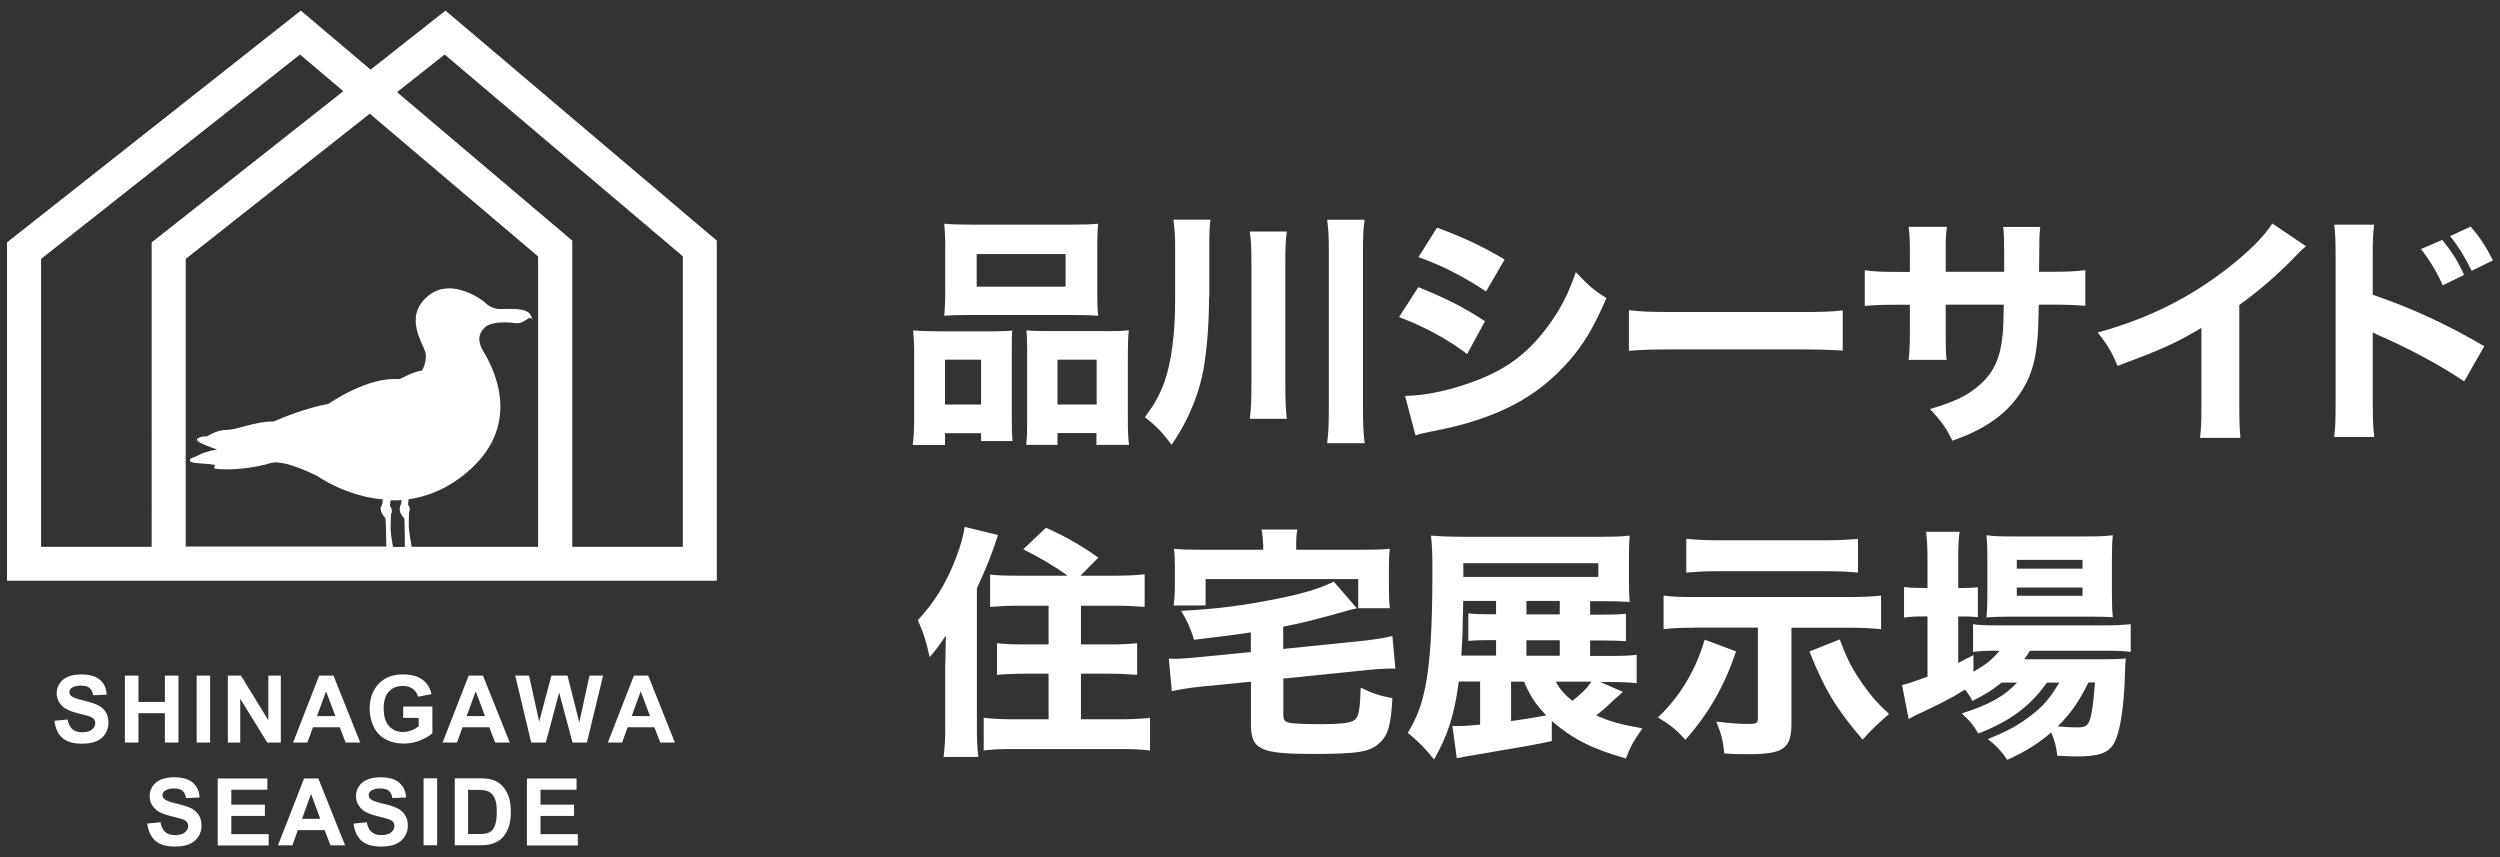
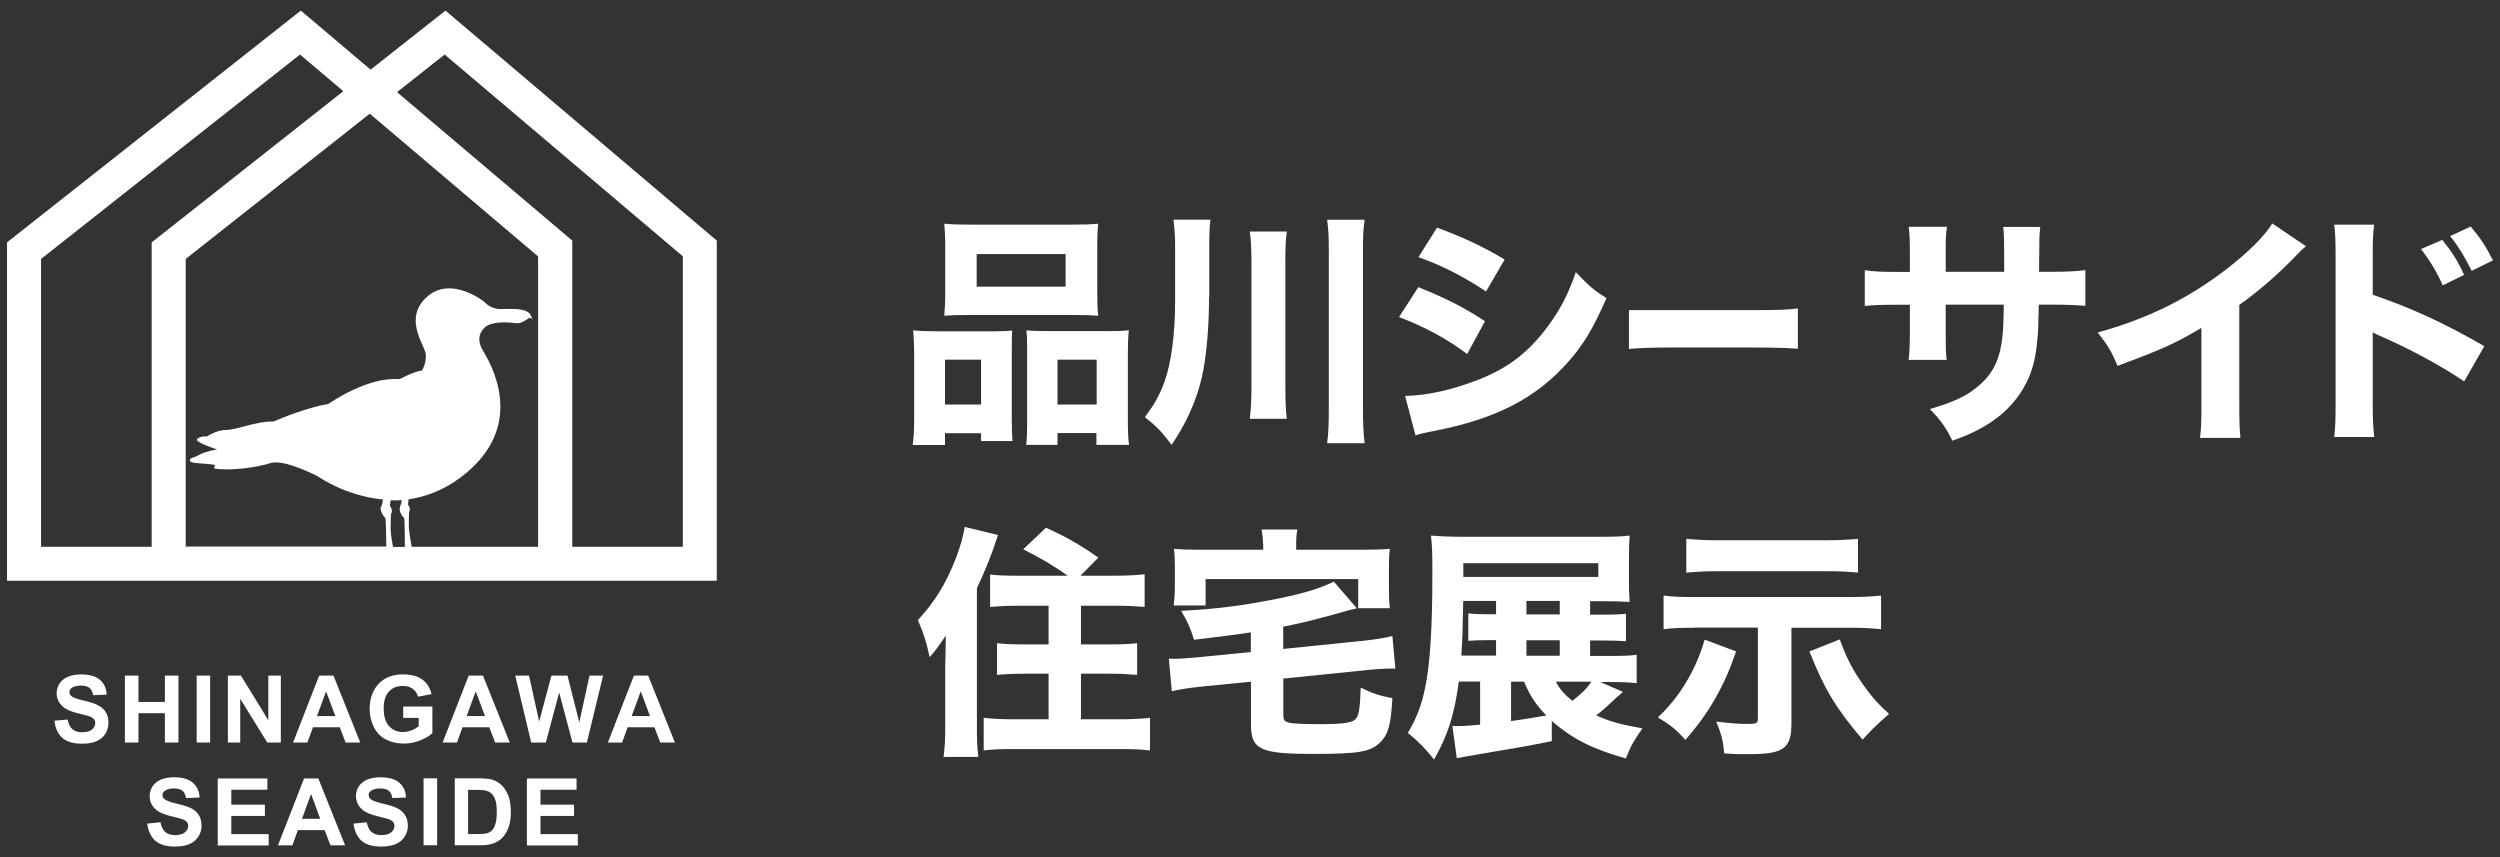
<svg xmlns="http://www.w3.org/2000/svg" version="1.1" id="レイヤー_1" x="0px" y="0px" width="210px" height="72px" viewBox="0 0 210 72" style="enable-background:new 0 0 210 72;" xml:space="preserve">
  <rect x="0" y="0" width="210" height="72" fill="#333333" stroke="none" />
  <style type="text/css">
	.st0{fill:#FFFFFF;}
</style>
  <g>
    <g>
      <path class="st0" d="M37.42,0.89l-6.29,4.96l-5.86-4.96L0.59,20.36v28.42h12.15h35.32h12.15V20.21L37.42,0.89z M12.74,45.93H3.45    V21.75L25.2,4.58l3.64,3.08l-16.1,12.7V45.93z M32.81,44.43c0-0.64,0.04-1.24,0.04-1.24c0.2-0.4-0.1-0.7-0.1-0.7l0.06-0.46    c0.3,0.01,0.61,0,0.93-0.02c-0.01,0.13-0.03,0.28-0.09,0.42c-0.04,0.08-0.05,0.14-0.05,0.18c-0.05,0.14-0.08,0.44,0.36,0.94    c0.04,0.65,0.05,1.77,0.05,2.39h-1C32.92,45.44,32.81,44.79,32.81,44.43 M45.2,45.93H34.58c-0.07-0.38-0.24-1.32-0.24-1.78    c0-0.12,0-0.23,0-0.34c0.01-0.03,0.01-0.08,0-0.14c0.01-0.37,0.02-0.64,0.02-0.64c0.18-0.36-0.09-0.64-0.09-0.64l0.05-0.45    c1.4-0.2,2.89-0.73,4.36-1.83c5.84-4.35,2.37-9.83,1.89-10.65c-0.49-0.82-0.37-1.49,0.18-1.98c0.55-0.49,1.92-0.43,2.49-0.34    c0.58,0.09,0.91-0.27,1.19-0.42c0.27-0.15,0.46,0.55,0.18-0.18c-0.27-0.73-1.73-0.58-2.59-0.58c-0.85,0-1.34-0.61-1.34-0.61    s-2.77-2.22-4.8-0.43c-2.04,1.8-0.22,4.05-0.12,4.8c0.09,0.76-0.31,1.4-0.31,1.4c-0.64,0.06-1.89,0.73-1.89,0.73    c-2.71-0.24-5.96,2.07-5.96,2.07c-1.93,0.35-3.99,1.21-4.63,1.49H22.8c-1.34,0-2.92,0.7-3.77,0.7c-0.85,0-1.64,0.55-1.64,0.55    s-0.52-0.06-0.82,0.21c-0.3,0.27,1.67,0.88,1.67,0.88s-1.03,0.18-1.52,0.46s-0.85,0.24-0.76,0.52c0.09,0.27,2.25,0.18,2.1,0.39    c-0.15,0.21-0.03,0.24-0.03,0.24c1.37,0.21,3.53-0.09,4.69-0.46c1.16-0.37,3.99,1.12,3.99,1.12s2.32,1.66,5.45,1.93    c-0.01,0.17-0.03,0.36-0.11,0.54c0,0-0.31,0.33,0.33,1.05c0.04,0.55,0.06,1.59,0.07,2.37H15.6V21.75l15.46-12.2L45.2,21.54V45.93z     M57.36,45.93h-9.29V20.21L33.35,7.74l4-3.16l20.01,16.95V45.93z M4.57,60.54l1.11-0.1c0.07,0.37,0.2,0.64,0.4,0.81    c0.2,0.18,0.48,0.26,0.82,0.26c0.37,0,0.64-0.08,0.83-0.23C7.91,61.13,8,60.94,8,60.74c0-0.13-0.04-0.25-0.12-0.34    c-0.08-0.09-0.21-0.18-0.41-0.24c-0.13-0.04-0.44-0.13-0.91-0.24c-0.61-0.15-1.04-0.34-1.28-0.56c-0.34-0.31-0.52-0.69-0.52-1.13    c0-0.29,0.08-0.55,0.24-0.81c0.16-0.25,0.4-0.44,0.7-0.57c0.31-0.13,0.67-0.2,1.11-0.2c0.7,0,1.24,0.15,1.59,0.46    c0.36,0.31,0.54,0.72,0.56,1.24l-1.14,0.05c-0.05-0.29-0.15-0.5-0.31-0.62c-0.16-0.13-0.4-0.19-0.72-0.19    c-0.33,0-0.59,0.07-0.78,0.2c-0.12,0.09-0.18,0.2-0.18,0.35c0,0.13,0.06,0.25,0.17,0.34c0.15,0.12,0.49,0.24,1.05,0.37    c0.55,0.13,0.96,0.27,1.22,0.41c0.27,0.14,0.47,0.33,0.62,0.57c0.15,0.24,0.22,0.54,0.22,0.9c0,0.32-0.09,0.62-0.26,0.91    c-0.18,0.28-0.43,0.49-0.76,0.63c-0.33,0.14-0.73,0.2-1.22,0.2c-0.71,0-1.26-0.16-1.64-0.49C4.87,61.65,4.64,61.17,4.57,60.54     M10.49,62.37v-5.62h1.14v2.21h2.22v-2.21h1.14v5.62h-1.14v-2.46h-2.22v2.46H10.49z M16.52,56.75h1.13v5.62h-1.13V56.75z     M19.14,62.37v-5.62h1.1l2.3,3.75v-3.75h1.05v5.62h-1.14l-2.27-3.67v3.67H19.14z M30.26,62.37h-1.23l-0.49-1.28h-2.25l-0.47,1.28    h-1.2l2.19-5.62h1.2L30.26,62.37z M28.17,60.15l-0.78-2.08l-0.76,2.08H28.17z M33.87,60.3v-0.95h2.45v2.24    c-0.24,0.23-0.59,0.43-1.04,0.61c-0.45,0.18-0.91,0.26-1.37,0.26c-0.59,0-1.1-0.13-1.54-0.37c-0.44-0.24-0.77-0.6-0.99-1.06    c-0.22-0.46-0.33-0.96-0.33-1.49c0-0.59,0.12-1.11,0.37-1.56c0.24-0.46,0.6-0.81,1.08-1.05c0.36-0.18,0.81-0.28,1.35-0.28    c0.7,0,1.25,0.15,1.64,0.44c0.39,0.29,0.64,0.7,0.76,1.22l-1.13,0.21c-0.08-0.28-0.23-0.5-0.45-0.66    c-0.22-0.16-0.49-0.24-0.82-0.24c-0.5,0-0.89,0.15-1.18,0.47c-0.29,0.31-0.44,0.78-0.44,1.4c0,0.67,0.15,1.17,0.45,1.5    c0.3,0.33,0.68,0.5,1.16,0.5c0.24,0,0.48-0.05,0.72-0.14c0.24-0.09,0.44-0.21,0.61-0.34V60.3H33.87z M42.82,62.37h-1.23    l-0.49-1.28h-2.25l-0.46,1.28h-1.21l2.19-5.62h1.2L42.82,62.37z M40.74,60.15l-0.78-2.08l-0.76,2.08H40.74z M44.62,62.37    l-1.34-5.62h1.16l0.85,3.86l1.03-3.86h1.35l0.99,3.93l0.86-3.93h1.14l-1.36,5.62h-1.21l-1.12-4.2l-1.12,4.2H44.62z M56.69,62.37    h-1.23l-0.49-1.28h-2.25l-0.46,1.28h-1.2l2.19-5.62h1.2L56.69,62.37z M54.6,60.15l-0.78-2.08l-0.76,2.08H54.6z M12.37,69.18    l1.11-0.11c0.07,0.37,0.2,0.64,0.4,0.82c0.2,0.17,0.48,0.26,0.82,0.26c0.36,0,0.64-0.08,0.83-0.23c0.18-0.15,0.28-0.33,0.28-0.54    c0-0.13-0.04-0.25-0.12-0.34c-0.08-0.09-0.22-0.18-0.41-0.24c-0.13-0.04-0.44-0.13-0.91-0.24c-0.61-0.15-1.04-0.34-1.28-0.56    c-0.35-0.31-0.52-0.69-0.52-1.13c0-0.29,0.08-0.55,0.24-0.81c0.16-0.25,0.39-0.44,0.7-0.57c0.3-0.13,0.67-0.2,1.1-0.2    c0.71,0,1.24,0.15,1.59,0.46s0.55,0.72,0.56,1.24l-1.13,0.05c-0.05-0.29-0.15-0.5-0.31-0.62c-0.16-0.13-0.4-0.19-0.72-0.19    c-0.33,0-0.59,0.07-0.77,0.21c-0.12,0.09-0.18,0.2-0.18,0.35c0,0.13,0.06,0.25,0.17,0.34c0.14,0.12,0.49,0.25,1.04,0.38    c0.55,0.13,0.96,0.26,1.23,0.4c0.26,0.14,0.47,0.33,0.62,0.57c0.15,0.24,0.22,0.54,0.22,0.9c0,0.32-0.09,0.62-0.27,0.9    c-0.18,0.28-0.43,0.49-0.76,0.63c-0.33,0.14-0.73,0.2-1.22,0.2c-0.71,0-1.26-0.16-1.64-0.49C12.67,70.28,12.45,69.81,12.37,69.18     M18.29,71.01v-5.62h4.17v0.95h-3.03v1.25h2.82v0.95h-2.82v1.53h3.14v0.95H18.29z M28.99,71.01h-1.23l-0.49-1.28h-2.25l-0.46,1.28    h-1.21l2.19-5.62h1.2L28.99,71.01z M26.9,68.78l-0.77-2.09l-0.76,2.09H26.9z M29.7,69.18l1.11-0.11c0.07,0.37,0.2,0.64,0.4,0.82    c0.2,0.17,0.48,0.26,0.82,0.26c0.37,0,0.64-0.08,0.83-0.23c0.18-0.15,0.27-0.33,0.27-0.54c0-0.13-0.04-0.25-0.11-0.34    c-0.08-0.09-0.22-0.18-0.41-0.24c-0.13-0.04-0.44-0.13-0.91-0.24c-0.61-0.15-1.04-0.34-1.28-0.56c-0.34-0.31-0.52-0.69-0.52-1.13    c0-0.29,0.08-0.55,0.24-0.81c0.16-0.25,0.4-0.44,0.7-0.57c0.31-0.13,0.68-0.2,1.11-0.2c0.71,0,1.24,0.15,1.59,0.46    c0.36,0.31,0.55,0.72,0.56,1.24l-1.14,0.05c-0.05-0.29-0.15-0.5-0.31-0.62c-0.16-0.13-0.4-0.19-0.72-0.19    c-0.33,0-0.59,0.07-0.78,0.21c-0.12,0.09-0.18,0.2-0.18,0.35c0,0.13,0.05,0.25,0.16,0.34c0.15,0.12,0.49,0.25,1.05,0.38    c0.55,0.13,0.96,0.26,1.23,0.4c0.26,0.14,0.47,0.33,0.62,0.57c0.15,0.24,0.23,0.54,0.23,0.9c0,0.32-0.09,0.62-0.27,0.9    c-0.18,0.28-0.43,0.49-0.76,0.63c-0.33,0.14-0.74,0.2-1.23,0.2c-0.71,0-1.26-0.16-1.64-0.49C30,70.28,29.77,69.81,29.7,69.18     M35.58,65.38h1.14v5.62h-1.14V65.38z M38.19,65.38h2.08c0.47,0,0.82,0.04,1.07,0.11c0.33,0.1,0.61,0.27,0.85,0.52    c0.23,0.25,0.41,0.55,0.54,0.91c0.12,0.36,0.18,0.8,0.18,1.33c0,0.46-0.06,0.86-0.17,1.19c-0.14,0.41-0.34,0.74-0.6,0.99    c-0.2,0.19-0.46,0.34-0.8,0.45c-0.25,0.08-0.59,0.12-1,0.12h-2.14V65.38z M39.32,66.33v3.73h0.85c0.32,0,0.55-0.02,0.68-0.05    c0.19-0.05,0.34-0.13,0.46-0.24c0.12-0.11,0.22-0.29,0.3-0.54c0.08-0.25,0.12-0.59,0.12-1.03s-0.04-0.77-0.12-1    c-0.08-0.23-0.19-0.41-0.32-0.54c-0.14-0.13-0.31-0.22-0.53-0.26c-0.16-0.04-0.47-0.05-0.93-0.05H39.32z M44.26,71.01v-5.62h4.17    v0.95h-3.03v1.25h2.82v0.95h-2.82v1.53h3.14v0.95H44.26z" />
    </g>
    <g>
      <path class="st0" d="M76.67,37.38c0.08-0.68,0.12-1.19,0.12-2.28v-5.41c0-0.72-0.04-1.32-0.08-1.94c0.64,0.06,1.19,0.08,2.04,0.08    h4.8c0.58,0,1.03-0.02,1.48-0.06c-0.04,0.41-0.04,0.72-0.04,1.73v5.78c0,0.78,0.02,1.3,0.06,1.77h-2.64v-0.66h-3.03v0.99H76.67z     M79.4,20.64c0-0.74-0.04-1.3-0.08-1.85c0.58,0.06,1.21,0.08,2.35,0.08h8.21c1.15,0,1.79-0.02,2.37-0.08    c-0.06,0.51-0.08,1.07-0.08,1.85v3.95c0,0.84,0.02,1.42,0.08,1.93c-0.68-0.04-1.01-0.06-2.12-0.06h-8.71    c-1.09,0-1.46,0.02-2.1,0.06c0.04-0.54,0.08-1.15,0.08-1.93V20.64z M82.41,30.21h-3.03v3.77h3.03V30.21z M82.04,24.08h7.47v-2.74    h-7.47V24.08z M92.93,27.82c0.89,0,1.38-0.02,1.89-0.08c-0.06,0.6-0.08,1.13-0.08,1.96v5.41c0,1.13,0.02,1.69,0.1,2.26h-2.74    v-0.99h-3.27v0.99H86.2c0.06-0.53,0.08-0.99,0.08-1.77v-6.2c0-0.93-0.02-1.21-0.06-1.65c0.45,0.04,0.88,0.06,1.5,0.06H92.93z     M88.83,33.98h3.29v-3.77h-3.29V33.98z" />
      <path class="st0" d="M101.56,24.98c0,2.53-0.23,5.08-0.6,6.69c-0.45,1.98-1.34,3.95-2.55,5.7c-0.78-1.07-1.32-1.61-2.24-2.33    c0.84-1.13,1.19-1.77,1.63-2.92c0.58-1.6,0.91-4.03,0.91-6.83v-4.53c0-0.89-0.04-1.54-0.14-2.31h3.11    c-0.08,0.56-0.1,1.09-0.1,2.39V24.98z M108.09,19.45c-0.1,0.8-0.12,1.4-0.12,2.59v10.38c0,1.3,0.04,2.04,0.12,2.76h-3.11    c0.1-0.74,0.14-1.5,0.14-2.76V22.04c0-1.23-0.04-1.91-0.14-2.59H108.09z M114.63,18.46c-0.12,0.76-0.14,1.38-0.14,2.61v13.3    c0,1.34,0.04,2.06,0.14,2.86h-3.15c0.1-0.74,0.14-1.54,0.14-2.86v-13.3c0-1.23-0.04-1.85-0.14-2.61H114.63z" />
      <path class="st0" d="M119.14,24.12c2.26,0.91,3.79,1.67,5.6,2.86l-1.5,2.76c-1.69-1.28-3.52-2.26-5.72-3.11L119.14,24.12z     M118.03,33.26c1.85-0.04,3.97-0.51,6.14-1.36c2.53-0.99,4.24-2.31,5.85-4.49c1.09-1.48,1.71-2.7,2.35-4.55    c1.15,1.21,1.52,1.52,2.57,2.18c-1.07,2.47-1.89,3.85-3.15,5.29c-2.74,3.13-6.16,4.88-11.43,5.89c-0.64,0.12-1.03,0.21-1.46,0.35    L118.03,33.26z M120.71,19.12c2.22,0.82,3.93,1.63,5.68,2.68l-1.56,2.68c-2.04-1.34-3.77-2.2-5.68-2.88L120.71,19.12z" />
-       <path class="st0" d="M136.83,26.05c0.93,0.12,1.67,0.16,3.77,0.16h10.42c2.08,0,2.82-0.02,3.77-0.14v3.38    c-0.82-0.06-2.18-0.1-3.79-0.1H140.6c-1.79,0-2.96,0.04-3.77,0.12V26.05z" />
+       <path class="st0" d="M136.83,26.05h10.42c2.08,0,2.82-0.02,3.77-0.14v3.38    c-0.82-0.06-2.18-0.1-3.79-0.1H140.6c-1.79,0-2.96,0.04-3.77,0.12V26.05z" />
      <path class="st0" d="M168.35,22.82v-0.84v-0.66c0-1.24-0.02-1.75-0.08-2.26h3.11c-0.08,0.86-0.08,0.86-0.08,2    c0,0.39,0,0.39-0.02,1.77h1.09c1.32,0,2.02-0.04,2.8-0.14v3c-0.72-0.06-1.56-0.1-2.76-0.1h-1.15c-0.04,2-0.06,2.35-0.14,3.13    c-0.18,1.87-0.6,3.09-1.44,4.34c-0.82,1.23-1.98,2.24-3.5,3.03c-0.62,0.33-1.09,0.53-2.18,0.93c-0.56-1.13-0.89-1.61-1.89-2.66    c1.98-0.58,3.03-1.07,3.97-1.85c1.44-1.17,2.02-2.49,2.18-4.88c0.02-0.41,0.04-0.86,0.06-2.04h-4.88v2.27c0,1.5,0,1.73,0.08,2.37    h-3.19c0.06-0.52,0.1-1.26,0.1-2.41v-2.22h-1.03c-1.44,0-1.83,0.02-2.76,0.1v-3c0.95,0.12,1.34,0.14,2.82,0.14h0.97v-1.46    c0-1.05-0.02-1.71-0.1-2.33h3.21c-0.1,0.8-0.1,0.99-0.1,2.26v1.52H168.35z" />
      <path class="st0" d="M193.7,20.68c-0.43,0.37-0.47,0.41-0.78,0.74c-1.56,1.63-3.13,2.98-4.82,4.2v8.11c0,1.65,0.02,2.35,0.1,3.05    h-3.4c0.1-0.78,0.12-1.3,0.12-2.98v-6.26c-2.14,1.28-3.31,1.81-7.04,3.19c-0.56-1.28-0.8-1.69-1.67-2.8    c4.16-1.15,7.6-2.84,10.85-5.35c1.81-1.4,3.19-2.78,3.81-3.81L193.7,20.68z" />
      <path class="st0" d="M196.07,36.72c0.1-0.78,0.12-1.5,0.12-2.9V21.63c0-1.46-0.02-2.04-0.12-2.76h3.36    c-0.1,0.78-0.12,1.26-0.12,2.76v3.13c3.19,1.09,6.01,2.37,9.37,4.32l-1.69,2.96c-1.83-1.25-4.53-2.72-6.9-3.75    c-0.39-0.16-0.47-0.21-0.78-0.37v5.93c0,1.32,0.04,2.08,0.12,2.86H196.07z M205.15,20.15c0.8,0.99,1.32,1.79,1.83,2.94l-1.79,0.88    c-0.49-1.11-1.11-2.14-1.83-3.05L205.15,20.15z M207.54,19.03c0.89,1.07,1.24,1.63,1.87,2.84l-1.79,0.88    c-0.51-1.05-1.09-2.02-1.81-2.92L207.54,19.03z" />
      <path class="st0" d="M79.41,55.63c0-0.39,0-0.39,0.04-2.24c-0.7,1.03-0.84,1.21-1.36,1.81c-0.31-1.4-0.47-1.91-0.99-3.11    c1.4-1.5,2.39-3.11,3.19-5.19c0.41-1.09,0.64-1.89,0.74-2.64l2.8,0.68c-0.45,1.46-1.05,2.94-1.77,4.47v11.8    c0,0.86,0.02,1.54,0.12,2.37h-2.92c0.1-0.86,0.14-1.38,0.14-2.39V55.63z M89.68,48.36c-0.95-0.7-2.35-1.54-3.73-2.22l1.91-1.81    c1.69,0.76,2.98,1.5,4.4,2.51l-1.5,1.52h2.82c1.11,0,1.81-0.04,2.57-0.12v2.74c-0.74-0.06-1.56-0.1-2.49-0.1h-2.86v3.25h2.35    c0.97,0,1.63-0.02,2.37-0.1v2.66c-0.68-0.06-1.44-0.1-2.35-0.1h-2.37v3.83h3.25c0.95,0,1.79-0.04,2.55-0.12v2.74    c-0.82-0.1-1.48-0.12-2.55-0.12h-8.87c-1.07,0-1.73,0.02-2.55,0.12v-2.74c0.76,0.08,1.54,0.12,2.45,0.12h3v-3.83h-2.02    c-0.91,0-1.65,0.04-2.31,0.1v-2.66c0.72,0.08,1.34,0.1,2.33,0.1h2v-3.25H85.6c-0.93,0-1.71,0.04-2.43,0.1v-2.72    c0.66,0.08,1.23,0.1,2.43,0.1H89.68z" />
      <path class="st0" d="M105.06,53.12c-1.07,0.17-2.66,0.37-4.76,0.62c-0.31-1.01-0.6-1.63-1.09-2.43c2.84-0.14,5.17-0.43,8.05-1.01    c2.14-0.43,3.54-0.84,4.78-1.44l1.94,2.24c-0.52,0.12-0.66,0.14-1.56,0.41c-1.77,0.49-3.25,0.87-4.63,1.13v1.87l6.86-0.7    c0.86-0.1,1.73-0.23,2.31-0.39l0.25,2.74h-0.27h-0.29c-0.27,0-1.3,0.06-1.79,0.12l-7.06,0.72v3.01c0,0.49,0.08,0.62,0.6,0.72    c0.35,0.06,1.28,0.1,2.51,0.1c1.73,0,2.57-0.1,2.9-0.37c0.33-0.27,0.43-0.89,0.49-2.7c0.95,0.47,1.61,0.7,2.66,0.88    c-0.12,2.24-0.35,3.05-1.01,3.7c-0.8,0.82-1.79,0.99-5.68,0.99c-4.41,0-5.19-0.37-5.19-2.47v-3.6l-4.32,0.43    c-1.05,0.12-1.61,0.21-2.33,0.37l-0.25-2.74c0.27,0.02,0.41,0.02,0.45,0.02c0.45,0,1.3-0.06,1.89-0.12l4.55-0.45V53.12z     M106.09,45.67c0-0.45-0.04-0.76-0.12-1.19h3.01c-0.08,0.43-0.1,0.74-0.1,1.19v0.51h5.48c1.11,0,1.67-0.02,2.39-0.08    c-0.06,0.43-0.08,0.84-0.08,1.57v1.77c0,0.6,0.02,1.15,0.08,1.65h-2.66v-2.45h-12.82v2.22h-2.68c0.06-0.53,0.1-0.95,0.1-1.67    v-1.52c0-0.66-0.02-1.07-0.08-1.57c0.68,0.06,1.28,0.08,2.35,0.08h5.15V45.67z" />
      <path class="st0" d="M136.33,58.12c-0.53,0.45-0.53,0.45-1.34,1.21c-0.33,0.31-0.53,0.47-0.91,0.76c1.19,0.54,2.12,0.78,3.89,1.09    c-0.7,0.99-0.95,1.4-1.4,2.53c-2.84-0.8-4.53-1.67-6.22-3.15v1.69c-1.65,0.35-1.87,0.39-7.14,1.28c-0.41,0.08-0.51,0.1-0.84,0.16    l-0.37-2.72c0.23,0.02,0.33,0.02,0.54,0.02c0.43,0,0.91-0.04,1.79-0.12v-3.62h-1.79c-0.39,2.88-0.91,4.47-2.08,6.55    c-0.72-0.91-1.26-1.46-2.2-2.24c0.74-1.23,1.15-2.31,1.46-3.83c0.41-1.98,0.6-5.06,0.6-9.53c0-1.89-0.02-2.33-0.12-3.21    c0.76,0.06,1.56,0.1,2.8,0.1h11.4c1.11,0,1.85-0.02,2.49-0.1c-0.04,0.6-0.06,1.09-0.06,1.98v1.63c0,0.99,0.02,1.34,0.06,1.96    c-0.6-0.04-1.48-0.06-2.35-0.06h-0.97v1.13h0.95c1.26,0,1.56-0.02,2.06-0.08v2.31c-0.6-0.04-1.32-0.06-2.1-0.06h-0.91v1.3h1.54    c1.21,0,1.85-0.02,2.37-0.1v2.39c-0.68-0.08-1.4-0.1-2.31-0.1h-0.74L136.33,58.12z M125.67,50.48h-2.76    c-0.04,2.33-0.06,3.07-0.16,4.59h2.92v-1.3h-0.62c-0.76,0-1.22,0.02-1.71,0.06v-2.31c0.45,0.06,0.95,0.08,1.73,0.08h0.6V50.48z     M134.26,47.31h-11.34v1.15h11.34V47.31z M126.93,57.26v3.31c1.32-0.19,1.32-0.19,2.96-0.47c-0.89-0.93-1.36-1.63-1.87-2.84    H126.93z M131.02,50.48h-2.8v1.13h2.8V50.48z M131.02,53.78h-2.8v1.3h2.8V53.78z M130.69,57.26c0.33,0.62,0.7,1.05,1.38,1.61    c0.64-0.47,1.26-1.07,1.61-1.61H130.69z" />
      <path class="st0" d="M145.83,54.72c-0.99,2.92-2.28,5.19-4.26,7.43c-0.7-0.8-1.23-1.24-2.31-1.89c1.79-1.65,3.21-3.99,3.93-6.53    L145.83,54.72z M142.35,52.73c-1.13,0-1.75,0.02-2.61,0.12v-2.82c0.8,0.1,1.36,0.12,2.66,0.12h12.95c1.15,0,1.83-0.04,2.66-0.12    v2.82c-0.86-0.08-1.52-0.12-2.61-0.12h-4.92v8.01c0,2.14-0.64,2.61-3.6,2.61c-0.89,0-1.22,0-2.04-0.06    c-0.1-1.07-0.27-1.71-0.68-2.68c0.93,0.12,1.81,0.2,2.53,0.2c0.88,0,0.97-0.04,0.97-0.49v-7.6H142.35z M156.08,48.1    c-0.8-0.08-1.71-0.12-2.66-0.12h-9.18c-0.82,0-1.67,0.04-2.59,0.12v-2.84c0.8,0.08,1.5,0.12,2.63,0.12h9.18    c0.99,0,1.85-0.04,2.61-0.12V48.1z M154.54,53.71c0.62,1.69,1.11,2.61,2.04,3.91c0.7,0.97,1.13,1.46,2.1,2.35    c-1.13,0.99-1.48,1.34-2.22,2.16c-2.24-2.64-3.15-4.12-4.47-7.41L154.54,53.71z" />
-       <path class="st0" d="M168.13,57.34c-0.82,0.66-1.36,0.99-2.45,1.54c-0.23-0.43-0.31-0.56-0.62-0.95c-1.26,0.78-2.08,1.19-4.24,2.2    c-0.1,0.04-0.12,0.06-0.49,0.27l-0.56-2.86c0.47-0.1,1.03-0.29,2.14-0.7v-5.06h-0.45c-0.56,0-1.01,0.02-1.52,0.1v-2.57    c0.43,0.06,0.91,0.08,1.52,0.08h0.45v-2.41c0-1.09-0.04-1.67-0.12-2.31h2.82c-0.1,0.66-0.12,1.19-0.12,2.31v2.41h0.31    c0.62,0,1.01-0.02,1.34-0.06v2.51c-0.47-0.04-0.78-0.06-1.32-0.06h-0.33v3.91c0.41-0.23,0.58-0.31,1.28-0.66v1.4    c1.09-0.64,1.63-1.07,2.18-1.77h-0.27c-0.89,0-1.44,0.02-1.94,0.1v-2.33c0.47,0.08,1.03,0.1,1.98,0.1h9.08    c0.97,0,1.63-0.04,2.18-0.1v2.33c-0.6-0.08-1.26-0.1-2.16-0.1h-6.3c-0.21,0.33-0.27,0.43-0.49,0.72h6.55c0.99,0,1.4-0.02,2-0.06    c-0.06,0.37-0.06,0.58-0.08,1.24c-0.08,2.92-0.43,5.1-0.97,5.95c-0.47,0.76-1.28,1.03-3.11,1.03c-0.43,0-0.72-0.02-1.61-0.06    c-0.08-0.78-0.23-1.3-0.51-1.96c-1.11,0.97-2.12,1.58-3.69,2.31c-0.51-0.76-0.88-1.15-1.63-1.75c1.65-0.66,2.59-1.17,3.7-2.04    c0.93-0.7,1.61-1.5,2.29-2.7h-1.03c-1.4,1.98-3.05,3.21-5.76,4.28c-0.39-0.68-0.72-1.09-1.4-1.69c2.33-0.74,3.6-1.46,4.65-2.59    H168.13z M168.75,51.8c-0.78,0-1.42,0.02-1.89,0.06c0.06-0.64,0.08-1.17,0.08-2.04v-2.94c0-0.84-0.02-1.32-0.08-1.92    c0.64,0.08,1.09,0.1,2.14,0.1h6.26c1.07,0,1.61-0.02,2.22-0.1c-0.06,0.58-0.08,1.01-0.08,2.1v2.78c0,0.89,0.02,1.48,0.08,2    c-0.41-0.02-1.03-0.04-1.85-0.04H168.75z M169.41,47.77h5.52v-0.74h-5.52V47.77z M169.41,50.05h5.52v-0.7h-5.52V50.05z     M175.42,57.34c-0.82,1.67-1.46,2.55-2.57,3.68c0.66,0.06,1.19,0.08,1.65,0.08c0.78,0,0.97-0.16,1.17-1.11    c0.12-0.62,0.19-1.21,0.31-2.66H175.42z" />
    </g>
  </g>
</svg>